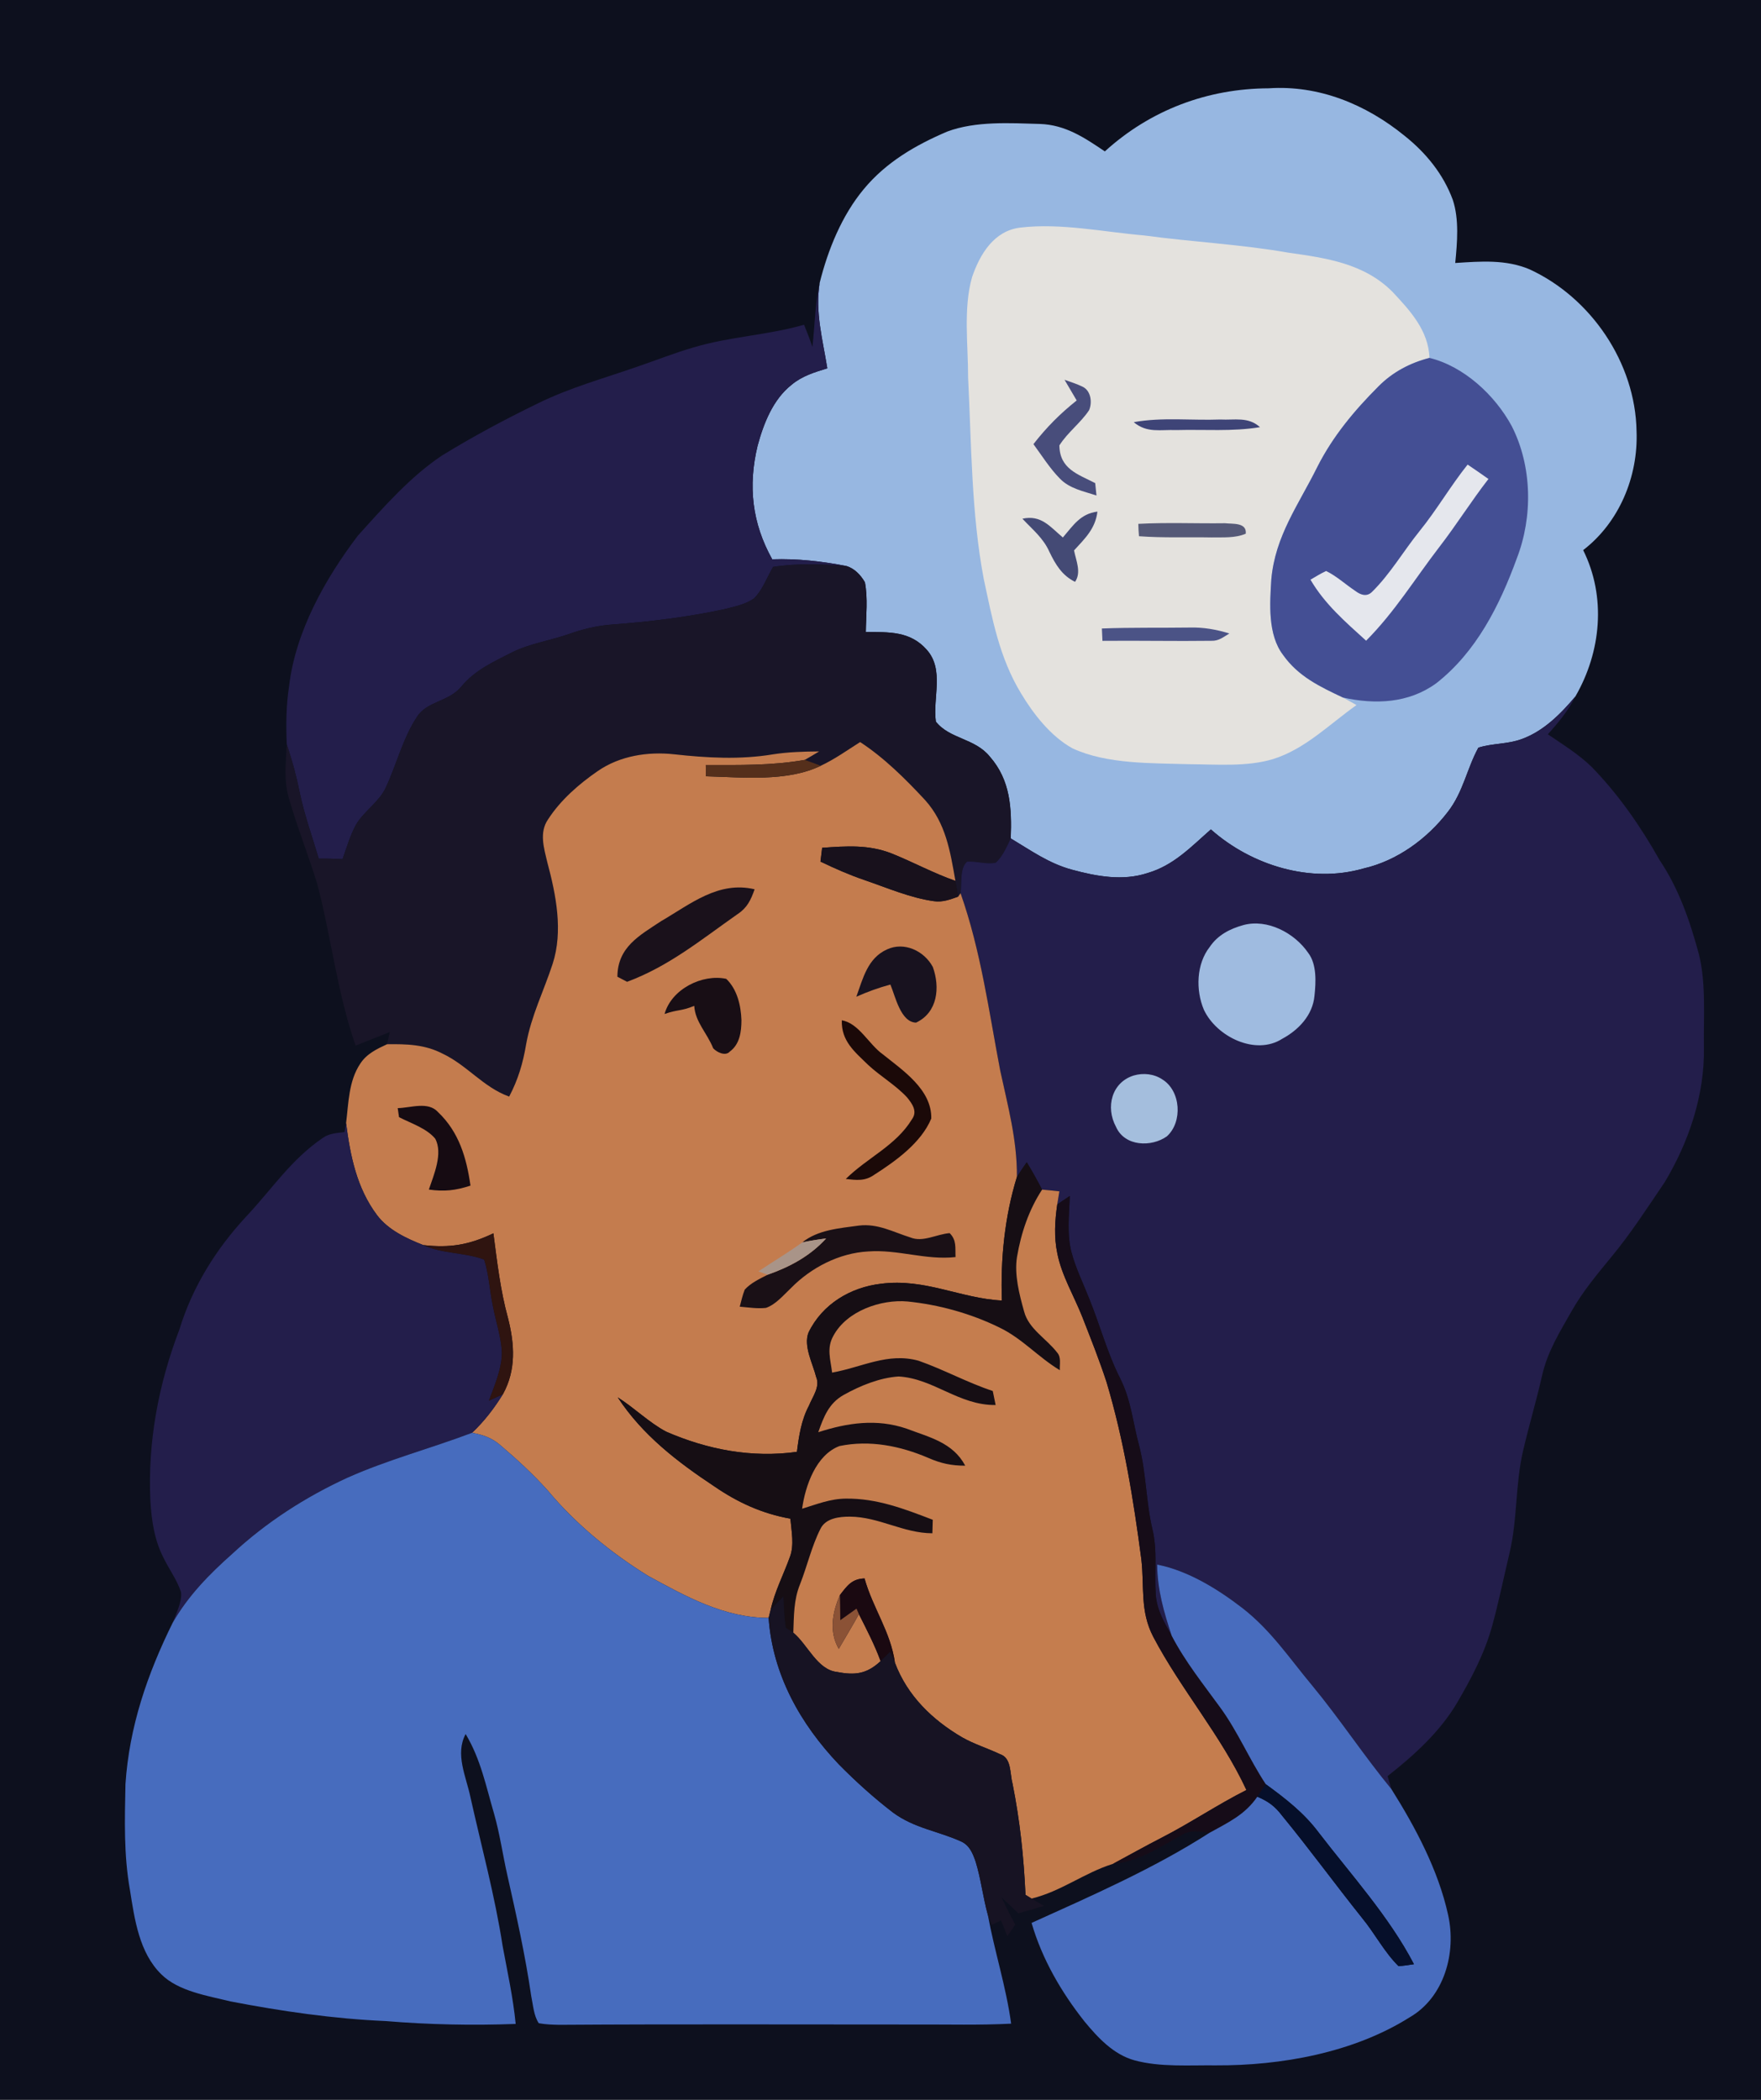
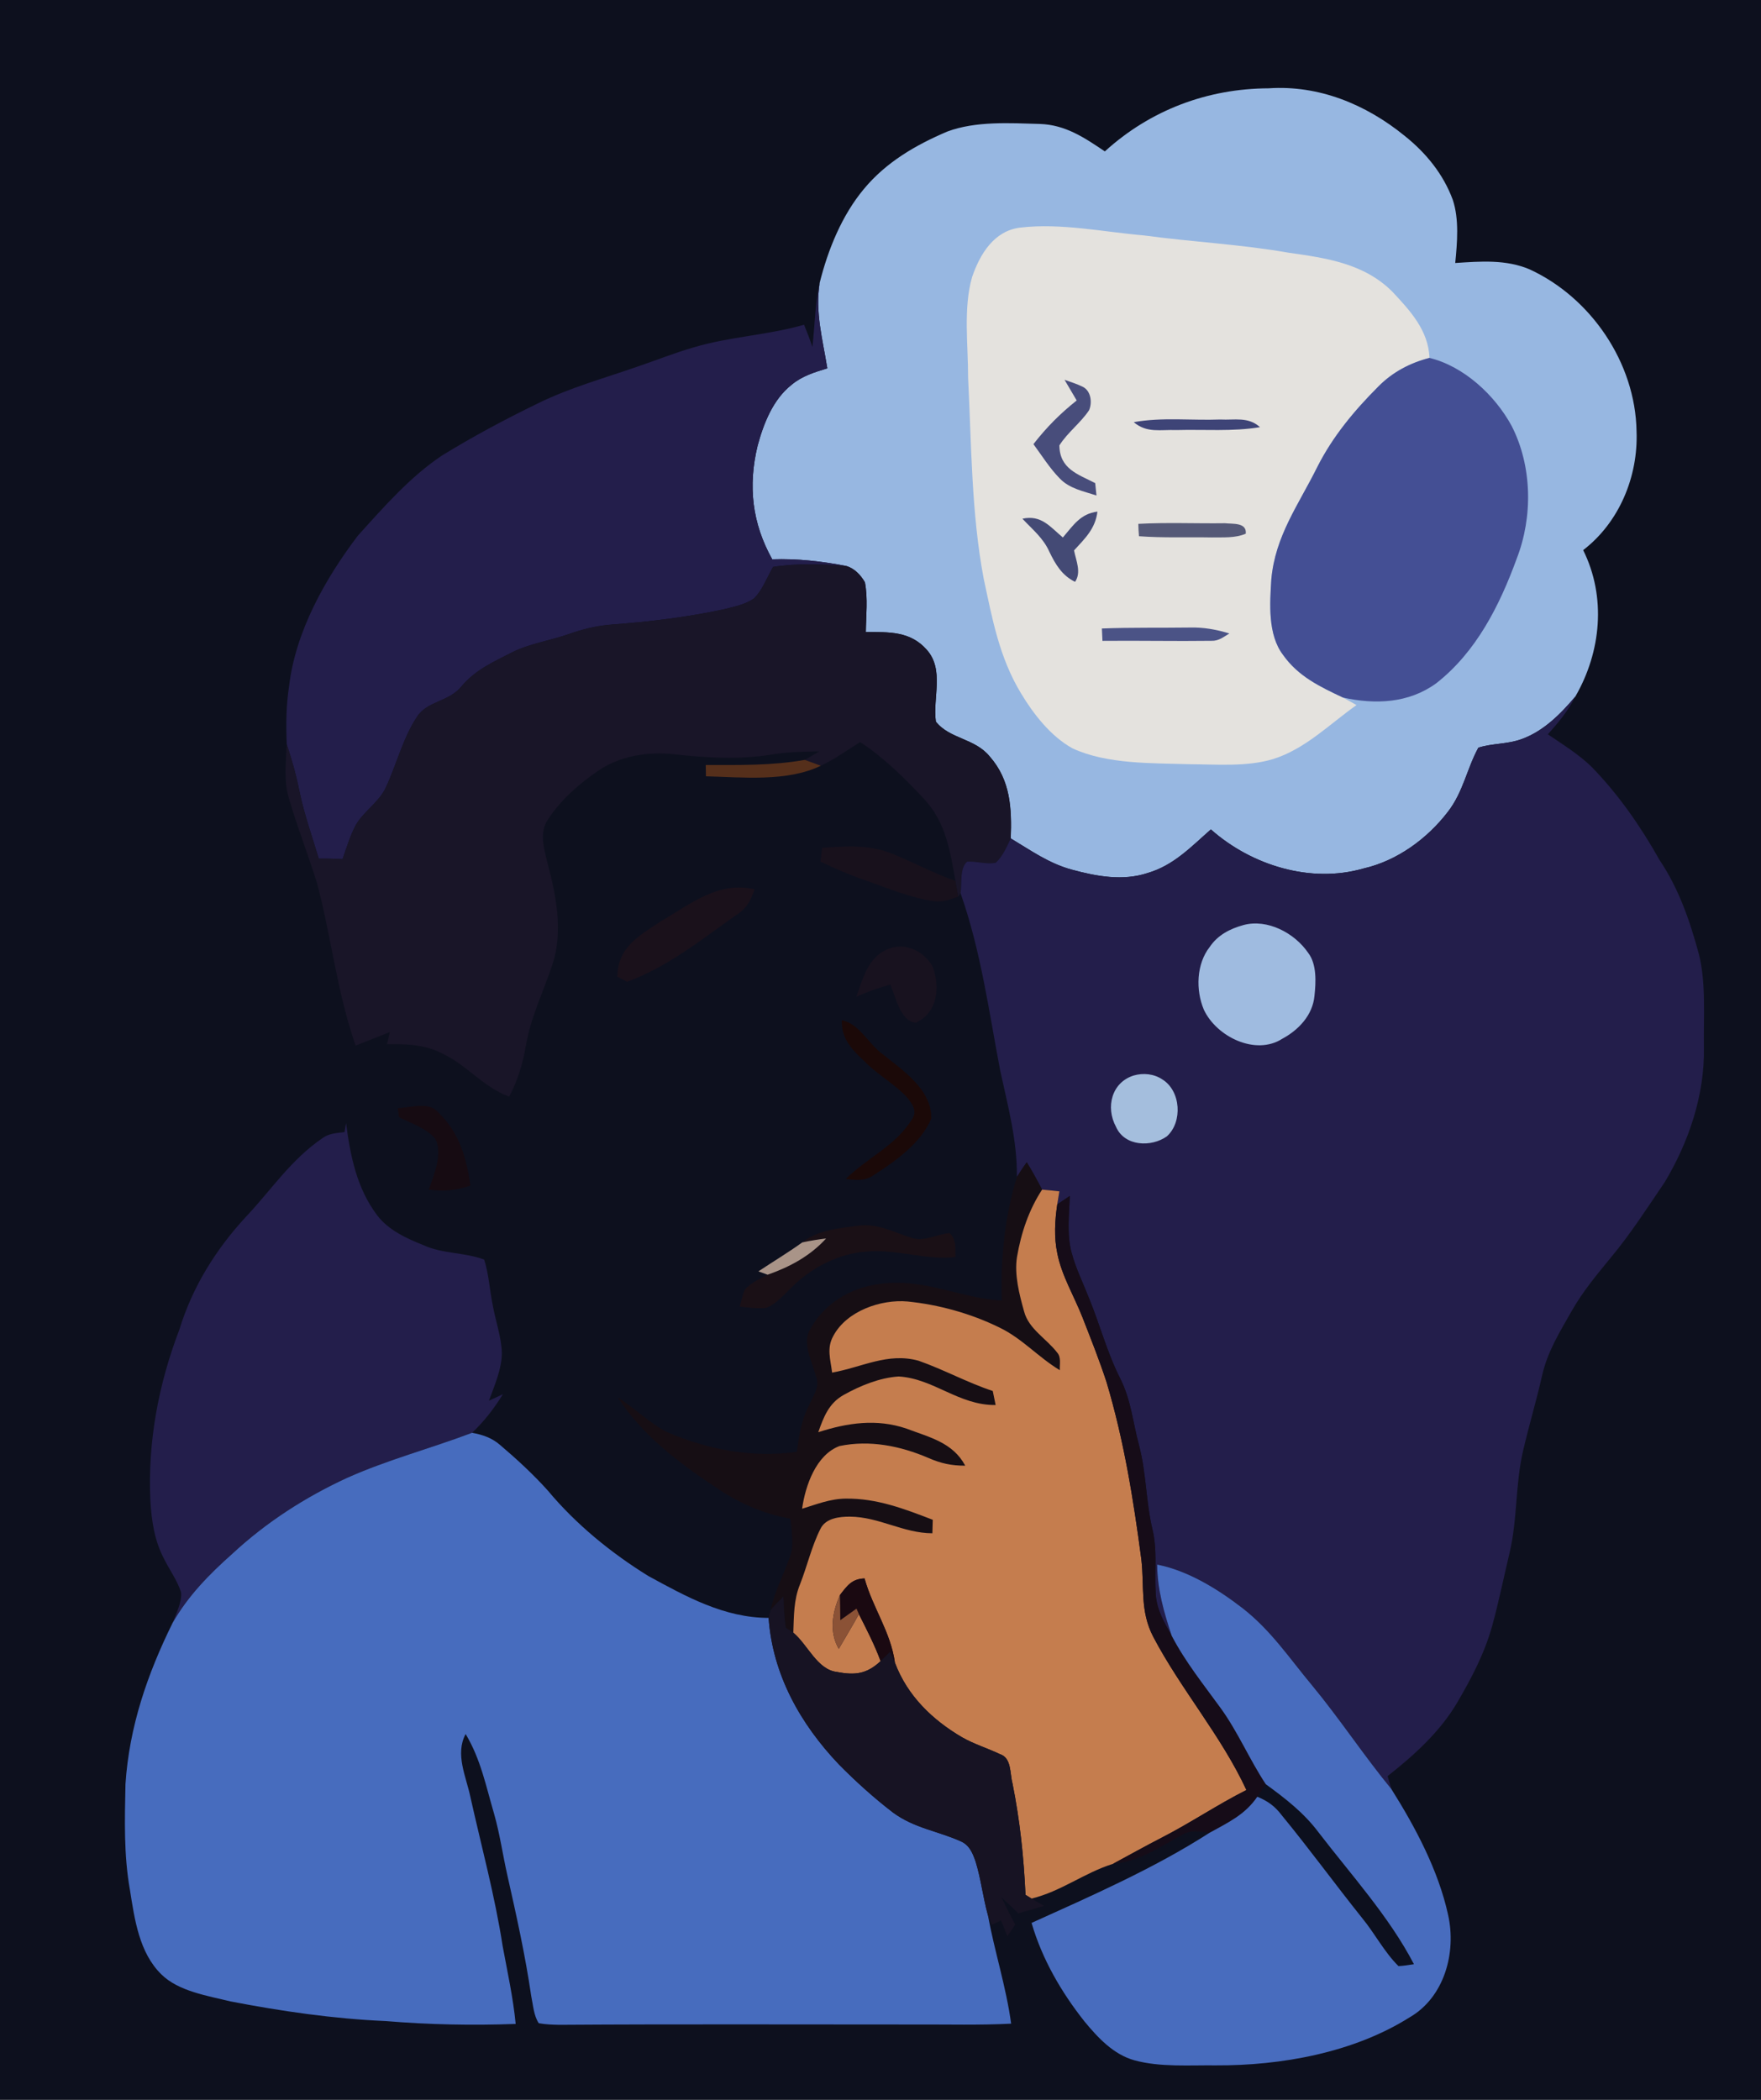
<svg xmlns="http://www.w3.org/2000/svg" width="520" height="620" viewBox="0 0 520 620" fill="none">
  <path d="M0 0H520V620H0V0Z" fill="#0D101E" />
  <path d="M374.635 26.075C389.399 25.08 403.304 30.786 414.713 40.061C420.982 45.05 426.16 51.326 428.982 58.983C430.908 64.728 430.296 71.694 429.711 77.652C437.165 77.174 444.696 76.537 451.747 79.563C469.737 87.883 482.914 107.043 483.252 127.345C483.76 140.76 478.101 154.281 467.487 162.429C474.368 176.268 472.794 192.496 465.184 205.646C460.839 210.808 455.779 215.89 449.366 218.212C445.165 219.778 440.69 219.433 436.54 220.76C433.132 227.009 432.078 233.843 427.552 239.681C421.399 247.709 412.475 254.185 402.628 256.427C387.07 260.925 369.587 255.565 357.555 244.896C351.662 250.071 346.576 255.525 338.849 257.781C331.526 260.182 323.825 258.762 316.579 256.799C309.724 254.954 304.456 251.133 298.459 247.55C298.784 238.66 298.394 230.38 292.293 223.414C287.883 217.933 280.443 218.252 276.345 213.064C275.382 206.071 278.895 197.764 273.678 191.873C268.748 186.273 262.465 186.658 255.662 186.605C255.727 181.802 256.3 176.666 255.402 171.943C254.179 169.793 252.28 167.789 249.874 167.113C242.654 165.706 235.395 164.897 228.033 165.149C222.075 154.48 220.839 143.494 223.714 131.591C225.496 124.996 228.267 117.937 233.73 113.625C236.865 110.997 240.482 109.936 244.293 108.755C242.927 100.157 240.651 92.314 242.056 83.451C244.501 73.671 248.599 63.6 255.064 55.838C261.659 47.863 270.413 42.807 279.727 38.84C288.117 35.708 298.225 36.345 307.057 36.597C314.602 36.85 320.195 40.618 326.244 44.705C339.721 32.444 356.605 26.141 374.635 26.075Z" fill="#97B7E1" />
  <path d="M337.86 69.518C352.091 71.455 366.413 72.132 380.566 74.626C391.61 76.179 402.823 77.785 411.148 86.131C416.351 91.677 421.828 97.582 422.101 105.676C416.416 107.136 411.278 109.829 407.089 114.036C399.948 121.188 393.561 128.804 388.956 137.933C383.428 149.093 376.533 158.235 375.402 171.106C374.959 178.232 374.322 187.374 378.849 193.345C383.349 199.728 389.763 202.753 396.54 205.951C397.893 206.668 399.219 207.424 400.559 208.18C392.442 213.926 385.392 221.171 375.909 224.13C368.221 226.465 359.193 225.682 351.219 225.642C340.202 225.284 326.842 225.709 316.644 220.932C310.27 217.376 305.223 210.927 301.476 204.69C295.063 194.062 293.047 182.863 290.471 170.854C286.816 151.548 286.855 131.113 285.867 111.462C285.893 101.868 284.397 91.067 287.05 81.792C289.392 74.972 293.541 68.151 301.229 67.209C313.184 65.776 325.893 68.496 337.86 69.518Z" fill="#E4E2DE" />
  <path d="M242.055 83.449C240.65 92.313 242.927 100.155 244.293 108.753C240.481 109.934 236.865 110.996 233.73 113.623C228.267 117.936 225.496 124.995 223.714 131.59C220.839 143.492 222.075 154.479 228.033 165.147C235.395 164.895 242.654 165.705 249.873 167.111C242.745 166.541 235.382 166.288 228.28 167.39C226.524 170.415 225.158 174.21 222.673 176.678C220.189 178.443 216.82 179.133 213.919 179.863C203.031 182.211 191.818 183.578 180.735 184.401C176.338 184.706 172.15 185.741 168 187.201C162.172 189.244 156.41 189.987 151.076 192.681C145.613 195.467 140.293 197.829 136.247 202.699C132.436 207.317 126.114 206.918 123.083 211.735C118.959 217.905 116.917 226.305 113.782 232.82C111.766 236.907 107.278 239.733 105.08 243.568C103.389 246.713 102.348 250.309 101.151 253.679C98.81 253.533 96.481 253.48 94.127 253.52C92.111 246.792 89.808 240.37 88.39 233.483C87.467 228.813 86.179 224.301 84.683 219.803C84.423 214.057 84.488 208.312 85.359 202.619C87.258 186.444 96.039 170.84 105.678 158.154C113.262 149.755 121.08 140.798 130.498 134.509C139.577 128.923 149.034 123.867 158.608 119.21C168.273 114.433 178.159 111.779 188.267 108.236C193.769 106.365 199.193 104.202 204.735 102.597C215.467 99.372 226.641 98.987 237.424 95.882C238.322 98.045 239.167 100.235 239.896 102.464C240.611 96.161 240.65 89.619 242.055 83.449Z" fill="#231E4B" />
  <path d="M422.101 105.676C432.221 108.131 441.457 116.663 446.4 125.818C452.436 137.668 452.67 152.556 447.883 164.896C442.81 178.815 435.89 192.535 424.104 201.744C415.948 207.689 406.036 208.06 396.54 205.951C389.763 202.753 383.35 199.727 378.849 193.345C374.322 187.374 374.96 178.231 375.402 171.106C376.534 158.235 383.428 149.092 388.956 137.933C393.561 128.804 399.948 121.187 407.09 114.035C411.278 109.829 416.416 107.135 422.101 105.676Z" fill="#444F94" />
  <path d="M319.857 114.273C322.16 115.52 322.55 118.877 321.6 121.107C319.116 124.862 315.253 127.662 312.82 131.51C312.911 138.476 318.283 140.015 323.396 142.642C323.526 143.863 323.643 145.084 323.773 146.305C319.987 145.044 315.799 144.288 312.924 141.262C309.984 138.264 307.656 134.535 305.158 131.138C309.009 126.189 313.041 122.128 317.932 118.241C316.735 116.21 315.539 114.18 314.342 112.137C316.176 112.8 318.101 113.384 319.857 114.273Z" fill="#484D7B" />
  <path d="M334.777 124.649C343.09 123.136 351.87 124.185 360.325 123.866C364.631 124.092 368.546 122.964 372.059 126.122C364.033 127.475 355.499 126.759 347.317 126.984C342.66 126.799 338.68 127.953 334.777 124.649Z" fill="#3E4477" />
-   <path d="M433.366 137.176C435.447 138.556 437.476 140.002 439.519 141.422C434.445 147.95 430.062 154.983 425.002 161.525C417.652 171.092 411.863 180.659 403.395 189.177C397.294 183.631 391.219 178.429 386.966 171.158C388.475 170.282 390.01 169.314 391.584 168.597C394.654 170.083 397.346 172.578 400.195 174.475C401.743 175.656 403.59 176.32 405.151 174.754C410.498 169.499 414.426 162.706 419.135 156.867C424.247 150.564 428.306 143.505 433.366 137.176Z" fill="#E5E7ED" />
  <path d="M324.058 151.057C323.447 156.125 320.364 158.992 317.151 162.521C317.736 165.533 319.375 168.997 317.45 171.796C313.6 169.912 311.687 166.688 309.879 162.946C308.058 158.832 304.871 156.338 301.905 153.153C307.46 151.959 310.009 155.462 313.847 158.7C316.917 155.13 319.011 151.694 324.058 151.057Z" fill="#444A75" />
  <path d="M336.13 154.677C344.637 154.213 353.21 154.611 361.73 154.491C363.902 154.757 368.208 154.173 367.857 157.583C364.696 158.936 361.145 158.618 357.762 158.684C350.634 158.552 343.44 158.857 336.325 158.326C336.221 157.105 336.143 155.898 336.13 154.677Z" fill="#555977" />
  <path d="M228.28 167.389C235.382 166.288 242.745 166.54 249.873 167.111C252.28 167.787 254.179 169.791 255.402 171.941C256.299 176.665 255.727 181.8 255.662 186.603C262.465 186.656 268.748 186.271 273.678 191.871C278.894 197.762 275.382 206.069 276.345 213.062C280.442 218.25 287.883 217.931 292.293 223.412C298.393 230.378 298.784 238.658 298.459 247.548C297.301 249.99 296.052 252.922 294.023 254.727C291.382 255.297 288.325 254.223 285.58 254.408C283.33 256.293 284.059 261.016 283.642 263.737L282.927 264.745C282.654 263.192 282.38 261.64 282.12 260.087C280.585 251.33 279.298 243.037 273.158 236.216C267.356 229.98 261.112 223.757 253.984 219.099C250.146 221.527 246.504 224.155 242.367 226.092C240.806 225.495 239.233 224.924 237.646 224.367C239.089 223.558 240.494 222.708 241.899 221.859C237.346 221.899 232.806 222.018 228.293 222.722C218.589 224.34 208.754 223.783 199.024 222.708C191.324 221.872 183.037 223.146 176.52 227.658C170.966 231.479 165.528 236.203 161.821 241.949C159.154 245.81 160.637 250.481 161.626 254.66C164.189 264.227 166.335 274.936 163.174 284.622C160.559 292.623 156.865 299.908 155.356 308.334C154.432 313.907 152.976 318.79 150.348 323.779C142.699 321.019 137.99 314.557 130.706 311.107C125.463 308.374 120.052 308.241 114.289 308.321C114.563 307.127 114.836 305.932 115.096 304.738C111.727 306.052 108.358 307.379 105.015 308.732C99.629 293.393 97.821 276.807 93.71 261.083C91.096 252.537 87.74 244.191 85.281 235.593C83.746 230.245 84.423 225.243 84.683 219.802C86.179 224.301 87.467 228.812 88.39 233.483C89.808 240.37 92.111 246.792 94.127 253.519C96.481 253.479 98.81 253.533 101.151 253.679C102.348 250.308 103.389 246.712 105.08 243.567C107.278 239.733 111.766 236.906 113.782 232.819C116.917 226.304 118.959 217.905 123.083 211.735C126.114 206.918 132.436 207.316 136.247 202.699C140.293 197.829 145.613 195.467 151.076 192.68C156.41 189.987 162.172 189.244 168 187.2C172.15 185.741 176.338 184.706 180.735 184.4C191.818 183.578 203.031 182.211 213.919 179.862C216.819 179.133 220.189 178.443 222.673 176.678C225.158 174.21 226.524 170.415 228.28 167.389Z" fill="#191528" />
  <path d="M325.372 185.57C333.983 185.238 342.595 185.41 351.219 185.291C355.291 185.171 359.128 185.848 363.018 187.042C361.262 188.091 359.87 189.285 357.723 189.205C347.005 189.351 336.26 189.112 325.541 189.219C325.476 188.011 325.424 186.79 325.372 185.57Z" fill="#4B5386" />
  <path d="M465.184 205.646C463.09 209.84 460.163 213.369 457.054 216.806C461.438 219.791 466.199 222.737 470.01 226.452C477.958 234.64 484.423 243.941 490.03 253.906C495.727 262.372 499.005 271.899 501.659 281.718C503.831 290.436 502.999 300.216 503.142 309.172C503.415 323.224 498.693 337.197 491.552 349.073C486.465 356.556 481.522 364.266 475.747 371.205C471.558 376.327 467.369 381.303 464.091 387.102C460.566 393.338 457.002 398.951 455.376 406.063C453.698 413.534 451.486 420.858 449.756 428.316C447.402 438.374 448.13 448.578 445.724 458.636C444.033 465.748 442.576 472.94 440.638 479.986C438.413 488.08 434.537 495.457 430.335 502.636C425.275 511.288 417.509 518.32 409.743 524.411C410.095 525.698 410.472 526.972 410.849 528.232C402.706 518.333 395.669 507.585 387.499 497.7C380.709 489.579 375.389 481.459 366.973 474.877C359.584 469.185 350.895 463.784 341.698 461.953C341.737 469.291 343.701 476.111 345.991 482.985C343.805 479.057 341.646 475.514 341.282 470.87C340.839 464.302 341.854 457.999 340.28 451.47C338.342 443.23 338.498 434.778 336.299 426.591C334.465 419.744 333.997 413.415 330.797 407.045C326.882 399.349 324.787 391.096 321.509 383.148C319.792 378.782 317.62 374.377 316.423 369.852C314.992 364.611 315.695 358.52 315.903 353.12C314.667 353.956 313.431 354.778 312.195 355.601C312.391 354.327 312.599 353.053 312.82 351.766C311.116 351.58 309.425 351.381 307.721 351.249C306.29 348.502 304.794 345.795 303.181 343.168C302.179 344.588 301.204 346.034 300.28 347.507C300.371 336.573 297.613 326.621 295.35 316.099C291.955 298.331 289.665 280.869 283.643 263.739C284.059 261.019 283.33 256.295 285.581 254.411C288.325 254.225 291.382 255.3 294.023 254.729C296.052 252.924 297.301 249.992 298.459 247.55C304.456 251.133 309.724 254.955 316.579 256.799C323.825 258.763 331.525 260.183 338.849 257.781C346.576 255.525 351.662 250.072 357.555 244.897C369.587 255.565 387.07 260.926 402.628 256.427C412.475 254.185 421.399 247.71 427.552 239.682C432.078 233.843 433.132 227.01 436.54 220.76C440.69 219.433 445.165 219.778 449.366 218.212C455.779 215.89 460.839 210.808 465.184 205.646Z" fill="#231E4B" />
-   <path d="M253.984 219.1C261.113 223.757 267.357 229.98 273.158 236.217C279.298 243.037 280.586 251.33 282.121 260.088C275.643 257.832 269.633 254.541 263.285 251.994C256.495 249.327 249.861 249.818 242.771 250.322C242.602 251.675 242.433 253.042 242.277 254.395C246.518 256.426 250.797 258.323 255.246 259.836C261.867 262.105 268.879 265.143 275.812 266.086C278.375 266.444 280.56 265.581 282.927 264.745L283.643 263.737C289.666 280.867 291.955 298.33 295.35 316.097C297.614 326.619 300.371 336.571 300.28 347.505C296.664 359.195 295.415 371.774 295.844 383.995C283.76 383.398 273.119 377.374 260.215 379.032C251.188 380.067 242.823 385.017 238.739 393.456C237.178 397.437 240.027 402.651 241.002 406.579C242.238 409.459 239.935 412.391 238.882 415.018C236.605 419.304 235.929 423.909 235.318 428.672C222.023 430.53 208.95 428.035 196.709 422.714C191.584 419.994 187.357 415.695 182.414 412.59C189.685 423.723 200.118 431.711 210.979 438.903C217.9 443.653 225.132 446.944 233.392 448.403C233.705 452.066 234.576 456.179 233.262 459.656C231.376 464.937 228.774 469.82 227.552 475.353L226.966 477.702C213.906 477.688 202.654 471.452 191.402 465.308C180.475 458.541 170.069 450.075 161.77 440.11C157.425 435.267 152.573 430.809 147.617 426.602C145.236 424.532 142.427 423.59 139.396 423.046C142.934 419.729 145.952 415.801 148.501 411.661C152.456 404.509 151.961 396.879 150.01 389.197C147.747 380.97 146.797 372.57 145.692 364.144C138.602 367.555 132.827 368.537 124.97 367.621C120.014 365.657 114.641 363.176 111.324 358.77C105.353 350.796 103.454 341.361 102.192 331.622C102.934 325.677 102.934 319.228 106.368 314.08C108.267 311.134 111.246 309.741 114.29 308.321C120.053 308.242 125.464 308.374 130.706 311.108C137.991 314.558 142.7 321.02 150.348 323.78C152.976 318.791 154.433 313.908 155.357 308.334C156.866 299.909 160.56 292.624 163.175 284.623C166.335 274.936 164.189 264.228 161.627 254.661C160.638 250.481 159.155 245.81 161.822 241.949C165.529 236.204 170.966 231.48 176.521 227.658C183.038 223.147 191.324 221.873 199.025 222.709C208.755 223.784 218.589 224.341 228.293 222.722C232.807 222.019 237.347 221.899 241.9 221.86C240.495 222.709 239.09 223.558 237.646 224.367C227.89 226.092 218.251 225.867 208.404 225.88C208.417 226.981 208.443 228.096 208.456 229.211C219.188 229.489 232.456 230.909 242.368 226.092C246.505 224.155 250.147 221.528 253.984 219.1Z" fill="#C47C4E" />
  <path d="M237.646 224.367C239.233 224.924 240.807 225.495 242.368 226.092C232.455 230.909 219.187 229.489 208.455 229.21C208.442 228.096 208.416 226.981 208.403 225.88C218.25 225.867 227.889 226.092 237.646 224.367Z" fill="#552F1B" />
  <path d="M263.284 251.995C269.632 254.543 275.642 257.834 282.12 260.089C282.38 261.642 282.654 263.194 282.927 264.747C280.559 265.583 278.374 266.445 275.811 266.087C268.878 265.145 261.867 262.106 255.245 259.837C250.797 258.325 246.517 256.427 242.276 254.397C242.432 253.043 242.602 251.677 242.771 250.323C249.86 249.819 256.494 249.328 263.284 251.995Z" fill="#18111C" />
  <path d="M222.829 262.57C221.71 265.742 220.644 268.024 217.808 269.895C207.024 277.458 197.58 285.274 185.17 289.891C184.221 289.401 183.271 288.896 182.309 288.392C182.361 279.608 188.852 276.211 195.2 271.991C203.941 266.909 212.123 260.049 222.829 262.57Z" fill="#1A111B" />
  <path d="M367.18 273.13C374.218 271.233 382.257 275.439 386.289 281.344C388.865 284.701 388.579 290.009 388.149 294.016C387.616 299.775 383.427 304.127 378.627 306.715C370.744 311.77 359.206 306.104 355.486 298.129C353.04 292.357 353.248 284.622 357.229 279.579C359.609 276.05 363.226 274.219 367.18 273.13Z" fill="#9FBBE0" />
  <path d="M261.893 280.338C266.966 277.963 272.885 280.723 275.447 285.5C277.633 291.537 276.891 298.941 270.504 301.94C265.938 301.847 264.364 294.098 262.921 290.701C259.447 291.63 256.156 292.837 252.865 294.297C254.829 288.857 256.195 282.925 261.893 280.338Z" fill="#18121F" />
-   <path d="M214.452 289.015C217.678 292.12 218.783 296.844 218.939 301.222C218.926 304.686 218.445 308.335 215.479 310.511C214.217 311.931 211.642 310.696 210.588 309.502C208.819 305.031 205.286 301.777 205 297C200.915 298.645 200.403 297.958 196.24 299.391C198.27 292 207.427 287.502 214.452 289.015Z" fill="#180E15" />
  <path d="M248.572 301.264C253.594 302.086 256.533 308.336 260.644 311.269C266.472 315.966 275.174 321.672 274.992 330.257C272.039 337.422 264.416 342.862 258.146 346.87C255.402 348.807 252.891 348.449 249.743 348.104C256.234 341.708 264.52 338.298 269.294 330.469C271.011 328.107 269.333 325.851 267.811 323.98C264.429 320.345 259.968 317.797 256.338 314.413C252.384 310.552 248.39 307.407 248.572 301.264Z" fill="#1B0908" />
  <path d="M334.765 317.556C337.6 316.734 340.761 317.052 343.246 318.724C348.696 322.108 349.269 331.263 344.573 335.51C340.007 338.774 332.085 338.548 329.535 332.697C326.413 326.924 328.248 319.587 334.765 317.556Z" fill="#A4BEDD" />
  <path d="M129.366 328.384C135.519 334.236 137.756 341.812 138.927 350.066C134.556 351.499 131.213 351.883 126.634 351.233C128.104 346.894 130.862 340.538 128.507 336.199C125.945 333.121 121.301 331.648 117.828 329.857C117.698 328.968 117.568 328.079 117.438 327.19C121.275 327.123 126.439 325.093 129.366 328.384Z" fill="#160B12" />
  <path d="M102.191 331.621C103.453 341.361 105.352 350.795 111.323 358.77C114.64 363.175 120.012 365.656 124.968 367.62C130.731 370.274 137.209 369.73 142.959 371.906C144.376 376.245 144.585 381.035 145.521 385.507C146.354 390.058 148.045 394.809 148.188 399.413C148.201 404.15 145.989 409.166 144.376 413.571C145.755 412.934 147.121 412.297 148.5 411.66C145.95 415.8 142.933 419.728 139.394 423.045C127.245 427.65 114.523 430.98 102.555 436.328C90.185 442.02 78.646 449.438 68.604 458.766C61.801 464.803 55.518 471.199 50.952 479.214C51.967 476.48 53.762 473.123 53.463 470.151C52.37 466.648 50.016 463.49 48.403 460.186C45.619 454.891 44.773 449.119 44.409 443.201C43.577 425.832 46.789 408.701 52.981 392.54C56.806 379.987 63.778 368.841 72.585 359.314C80.363 351.06 85.866 342.422 95.362 335.947C97.339 334.58 99.459 334.58 101.736 334.248C101.905 333.373 102.048 332.497 102.191 331.621Z" fill="#231E4B" />
  <path d="M303.181 343.166C304.794 345.793 306.29 348.5 307.72 351.247C303.792 357.245 301.516 364.052 300.306 371.137C299.473 376.365 300.995 382.191 302.4 387.22C303.753 392.408 309.008 395.234 312.156 399.348C313.418 400.741 312.859 402.824 312.95 404.562C306.446 400.635 301.828 395.168 295.024 391.917C286.608 387.803 277.242 385.216 267.968 384.274C260.176 383.584 250.029 387.047 246.088 394.411C244.02 398.074 245.255 401.378 245.711 405.279C254.608 403.687 262.14 399.268 271.22 401.762C278.66 404.363 285.633 408.225 293.151 410.706C293.437 412.086 293.724 413.466 293.997 414.846C283.122 414.979 275.733 407.03 265.366 406.42C259.772 406.778 253.971 409.153 249.093 411.887C244.748 414.328 243.2 418.375 241.626 422.874C250.277 420.087 258.888 418.813 267.707 421.825C274.407 424.373 281.366 425.886 285.021 432.759C280.976 432.759 277.893 432.109 274.185 430.49C265.86 426.921 256.859 425.103 247.883 426.961C240.976 429.561 237.802 438.637 236.852 445.471C241.197 444.144 245.138 442.525 249.743 442.485C258.914 442.366 267.018 445.498 275.434 448.735C275.395 450.062 275.356 451.389 275.317 452.716C266.706 452.689 259.59 447.873 250.992 447.806C247.883 447.793 243.759 448.231 242.237 451.469C239.662 456.577 238.361 462.376 236.254 467.737C234.342 472.394 234.446 477.118 234.25 482.067L232.026 480.608C231.532 477.516 231.48 474.517 231.311 471.399C230.023 472.686 228.774 474 227.551 475.353C228.774 469.82 231.376 464.937 233.262 459.656C234.576 456.179 233.704 452.066 233.392 448.403C225.132 446.944 217.899 443.653 210.979 438.903C200.117 431.711 189.685 423.723 182.413 412.59C187.356 415.695 191.584 419.994 196.709 422.714C208.95 428.035 222.023 430.53 235.317 428.672C235.929 423.909 236.605 419.304 238.881 415.018C239.935 412.391 242.237 409.459 241.002 406.579C240.026 402.652 237.177 397.437 238.738 393.456C242.823 385.017 251.187 380.067 260.215 379.032C273.119 377.374 283.759 383.398 295.844 383.995C295.415 371.774 296.664 359.195 300.28 347.505C301.203 346.032 302.179 344.586 303.181 343.166Z" fill="#160E14" />
  <path d="M307.72 351.248C309.424 351.381 311.115 351.58 312.819 351.766C312.598 353.053 312.39 354.326 312.195 355.6C311.492 360.483 311.193 365.26 312.221 370.13C313.522 376.685 317.177 382.683 319.661 389.012C322.133 395.341 324.656 401.671 326.764 408.133C331.889 425.29 334.686 442.699 337.027 460.426C337.951 468.587 336.572 475.686 340.552 483.302C348.696 498.801 360.663 512.574 368.052 528.524C359.518 532.823 351.609 538.184 343.115 542.549C338.237 545.044 333.463 547.737 328.637 550.325C320.078 553.005 313.287 558.499 304.585 560.569L302.816 559.467C302.296 548.175 301.19 537.679 298.978 526.586C298.172 523.654 298.744 519.01 295.245 517.922C291.577 516.17 287.713 515.016 284.136 512.985C275.356 507.85 267.941 500.738 264.26 490.932C263.011 481.843 257.743 474.837 255.284 466.053C251.564 466.172 250.146 468.189 248.013 470.975C245.775 476.137 244.761 481.71 247.674 486.845C249.652 483.422 251.72 480.065 253.619 476.588C255.922 481.153 258.263 485.651 260.032 490.468C255.948 494.276 252.5 494.701 247.154 493.666C241.313 493.015 238.543 485.638 234.25 482.068C234.445 477.119 234.341 472.395 236.253 467.738C238.361 462.377 239.661 456.578 242.237 451.47C243.759 448.232 247.883 447.794 250.991 447.808C259.59 447.874 266.705 452.691 275.317 452.717C275.356 451.39 275.395 450.063 275.434 448.736C267.017 445.499 258.913 442.367 249.743 442.487C245.138 442.526 241.196 444.145 236.852 445.472C237.801 438.639 240.975 429.562 247.883 426.962C256.858 425.104 265.86 426.922 274.185 430.491C277.892 432.11 280.975 432.76 285.021 432.76C281.365 425.887 274.406 424.374 267.707 421.827C258.887 418.814 250.276 420.088 241.626 422.875C243.2 418.377 244.748 414.329 249.092 411.888C253.97 409.155 259.772 406.779 265.365 406.421C275.733 407.031 283.122 414.98 293.996 414.847C293.723 413.467 293.437 412.087 293.151 410.707C285.632 408.226 278.66 404.364 271.219 401.764C262.139 399.269 254.608 403.688 245.71 405.28C245.255 401.379 244.019 398.075 246.087 394.413C250.029 387.048 260.175 383.585 267.967 384.275C277.242 385.217 286.608 387.804 295.024 391.918C301.827 395.169 306.445 400.636 312.949 404.563C312.858 402.825 313.417 400.742 312.156 399.349C309.008 395.235 303.752 392.409 302.4 387.221C300.995 382.192 299.473 376.367 300.305 371.138C301.515 364.053 303.791 357.246 307.72 351.248Z" fill="#C57D4E" />
  <path d="M315.902 353.117C315.694 358.518 314.991 364.608 316.422 369.85C317.619 374.374 319.791 378.78 321.508 383.145C324.786 391.093 326.881 399.347 330.796 407.043C333.996 413.412 334.464 419.741 336.299 426.588C338.497 434.775 338.341 443.228 340.279 451.468C341.853 457.996 340.838 464.299 341.281 470.867C341.645 475.512 343.804 479.054 345.99 482.982C349.996 490.665 355.29 497.233 360.338 504.186C365.567 511.365 368.91 519.472 373.775 526.81C372.929 528.031 372.123 529.278 371.264 530.499C367.622 535.873 362.497 538.182 357.086 541.194C354.185 540.716 351.7 540.212 349.007 541.804C342.243 545.413 336.546 549.646 328.637 550.323C333.463 547.735 338.237 545.042 343.115 542.547C351.609 538.182 359.518 532.821 368.051 528.522C360.663 512.572 348.695 498.799 340.552 483.301C336.572 475.684 337.951 468.585 337.027 460.425C334.685 442.697 331.889 425.288 326.764 408.131C324.656 401.669 322.133 395.34 319.661 389.01C317.177 382.681 313.521 376.683 312.22 370.128C311.193 365.258 311.492 360.482 312.194 355.599C313.43 354.776 314.666 353.953 315.902 353.117Z" fill="#160C18" />
  <path d="M253.646 361.863C259.2 361.2 263.701 363.761 268.813 365.366C272.494 366.892 276.527 364.411 280.416 364.093C282.537 366.189 282.029 368.432 282.159 371.165C273.314 372.134 265.119 368.843 256.325 369.506C247.857 369.971 239.558 374.217 233.6 380.281C231.415 382.338 229.034 385.217 226.159 386.172C223.623 386.451 220.969 386.026 218.433 385.814C218.888 384.129 219.265 382.377 219.916 380.772C221.685 378.808 224.364 377.561 226.667 376.38C233.197 374.084 239.194 370.886 243.942 365.672C241.574 365.963 239.22 366.335 236.891 366.839C241.548 363.084 247.922 362.659 253.646 361.863Z" fill="#1A1016" />
-   <path d="M145.692 364.145C146.797 372.57 147.747 380.97 150.01 389.197C151.962 396.879 152.456 404.509 148.501 411.661C147.123 412.298 145.757 412.935 144.378 413.572C145.991 409.167 148.202 404.151 148.189 399.414C148.046 394.81 146.355 390.059 145.523 385.508C144.586 381.036 144.378 376.246 142.96 371.907C137.21 369.731 130.732 370.275 124.97 367.621C132.827 368.537 138.602 367.555 145.692 364.145Z" fill="#2F1410" />
  <path d="M243.942 365.67C239.194 370.885 233.197 374.083 226.667 376.378L223.948 375.383C228.254 372.517 232.69 369.863 236.891 366.838C239.22 366.333 241.574 365.962 243.942 365.67Z" fill="#A99488" />
  <path d="M139.396 423.047C142.427 423.591 145.236 424.533 147.617 426.603C152.573 430.809 157.425 435.268 161.77 440.111C170.069 450.076 180.475 458.542 191.402 465.309C202.654 471.453 213.906 477.689 226.966 477.702C228.15 494.514 236.384 509.044 247.688 520.933C252.683 526.002 258.017 530.819 263.649 535.144C270.01 539.855 277.1 540.638 283.916 543.769C286.322 544.911 287.259 547.272 288.092 549.674C289.666 554.796 290.264 560.197 291.695 565.385C293.672 576.199 297.093 586.589 298.576 597.509C289.236 597.987 279.922 597.722 270.57 597.761C235.422 597.775 200.274 597.616 165.126 597.854C163.096 597.815 161.106 597.748 159.09 597.377C157.594 595.147 157.399 591.896 156.853 589.296C155.096 577.261 152.495 565.584 149.815 553.695C148.449 547.644 147.604 541.527 145.9 535.543C143.467 527.276 141.971 519.474 137.496 511.99C134.309 517.934 137.64 524.516 138.901 530.58C142.166 545.229 146.147 559.785 148.423 574.594C149.841 582.25 151.519 589.813 152.274 597.589C139.487 598.067 126.596 597.801 113.848 596.74C98.485 596.076 83.162 593.847 68.072 590.941C61.464 589.309 52.67 587.969 47.649 582.953C41.106 576.571 39.753 566.738 38.374 558.047C36.514 547.591 36.84 537.36 37.048 526.785C38.166 509.827 43.513 494.289 50.953 479.215C55.519 471.201 61.802 464.805 68.605 458.767C78.648 449.439 90.186 442.022 102.557 436.329C114.524 430.982 127.246 427.651 139.396 423.047Z" fill="#476CBE" />
  <path d="M341.698 461.953C350.894 463.784 359.584 469.185 366.972 474.877C375.389 481.459 380.709 489.579 387.499 497.7C395.668 507.586 402.706 518.334 410.849 528.232C417.925 539.471 424.715 552.21 427.59 565.32C430.127 576.545 426.485 589.788 416.156 595.693C399.597 606.109 378.25 609.917 359.024 609.824C351.18 609.731 342.582 610.408 334.972 608.325C328.806 606.613 324.228 601.69 320.247 596.874C313.405 588.235 307.707 578.443 304.611 567.761C322.159 559.826 340.774 551.679 357.086 541.196C362.498 538.184 367.623 535.875 371.265 530.501C374.478 531.855 376.442 533.275 378.576 536.088C386.693 545.973 394.224 556.323 402.211 566.315C405.958 570.853 408.78 576.413 412.956 580.513C414.478 580.446 416.013 580.181 417.522 579.955C410.185 565.864 398.933 553.523 389.32 540.984C385.002 535.225 379.512 530.992 373.776 526.813C368.911 519.475 365.567 511.367 360.338 504.189C355.291 497.236 349.997 490.667 345.99 482.985C343.701 476.111 341.737 469.291 341.698 461.953Z" fill="#486CBE" />
  <path d="M255.284 466.051C257.743 474.835 263.011 481.841 264.26 490.93C263.779 489.869 263.297 488.807 262.816 487.746C261.892 488.661 260.982 489.577 260.032 490.466C258.263 485.649 255.922 481.151 253.619 476.586L252.917 474.968C251.33 476.109 249.73 477.25 248.13 478.378C248.104 475.91 248.078 473.442 248.013 470.974C250.146 468.187 251.564 466.17 255.284 466.051Z" fill="#1A0911" />
  <path d="M231.311 471.398C231.48 474.517 231.532 477.516 232.026 480.607L234.25 482.067C238.543 485.636 241.314 493.014 247.154 493.664C252.501 494.699 255.948 494.274 260.032 490.466C260.982 489.577 261.893 488.662 262.816 487.746C263.298 488.808 263.779 489.869 264.26 490.931C267.941 500.736 275.356 507.849 284.137 512.984C287.714 515.014 291.577 516.168 295.246 517.92C298.745 519.008 298.172 523.652 298.979 526.585C301.19 537.678 302.296 548.174 302.816 559.466L304.585 560.567C305.821 561.297 307.057 562.013 308.28 562.743C305.769 563.473 303.245 564.203 300.722 564.933C299.044 563.34 297.379 561.761 295.688 560.169C297.002 562.902 298.354 565.596 299.785 568.263C299.018 569.404 298.25 570.532 297.47 571.673C296.832 570.121 296.208 568.568 295.571 567.016C294.673 567.454 293.776 567.892 292.865 568.329C292.475 567.347 292.085 566.366 291.694 565.384C290.263 560.195 289.665 554.795 288.091 549.673C287.259 547.271 286.322 544.909 283.915 543.768C277.099 540.637 270.01 539.854 263.649 535.143C258.016 530.818 252.683 526.001 247.688 520.932C236.384 509.043 228.15 494.513 226.966 477.701L227.551 475.353C228.774 473.999 230.023 472.686 231.311 471.398Z" fill="#171323" />
  <path d="M248.012 470.975C248.077 473.443 248.103 475.911 248.129 478.379C249.729 477.251 251.329 476.11 252.916 474.969L253.619 476.587C251.72 480.064 249.651 483.421 247.674 486.844C244.76 481.709 245.775 476.136 248.012 470.975Z" fill="#8B5236" />
-   <path d="M373.776 526.811C379.513 530.99 385.002 535.223 389.321 540.982C398.934 553.521 410.186 565.862 417.523 579.953C416.014 580.179 414.479 580.444 412.957 580.511C408.781 576.411 405.958 570.851 402.212 566.313C394.225 556.321 386.693 545.971 378.576 536.086C376.443 533.273 374.479 531.853 371.266 530.499C372.124 529.279 372.931 528.031 373.776 526.811Z" fill="#060F2A" />
</svg>